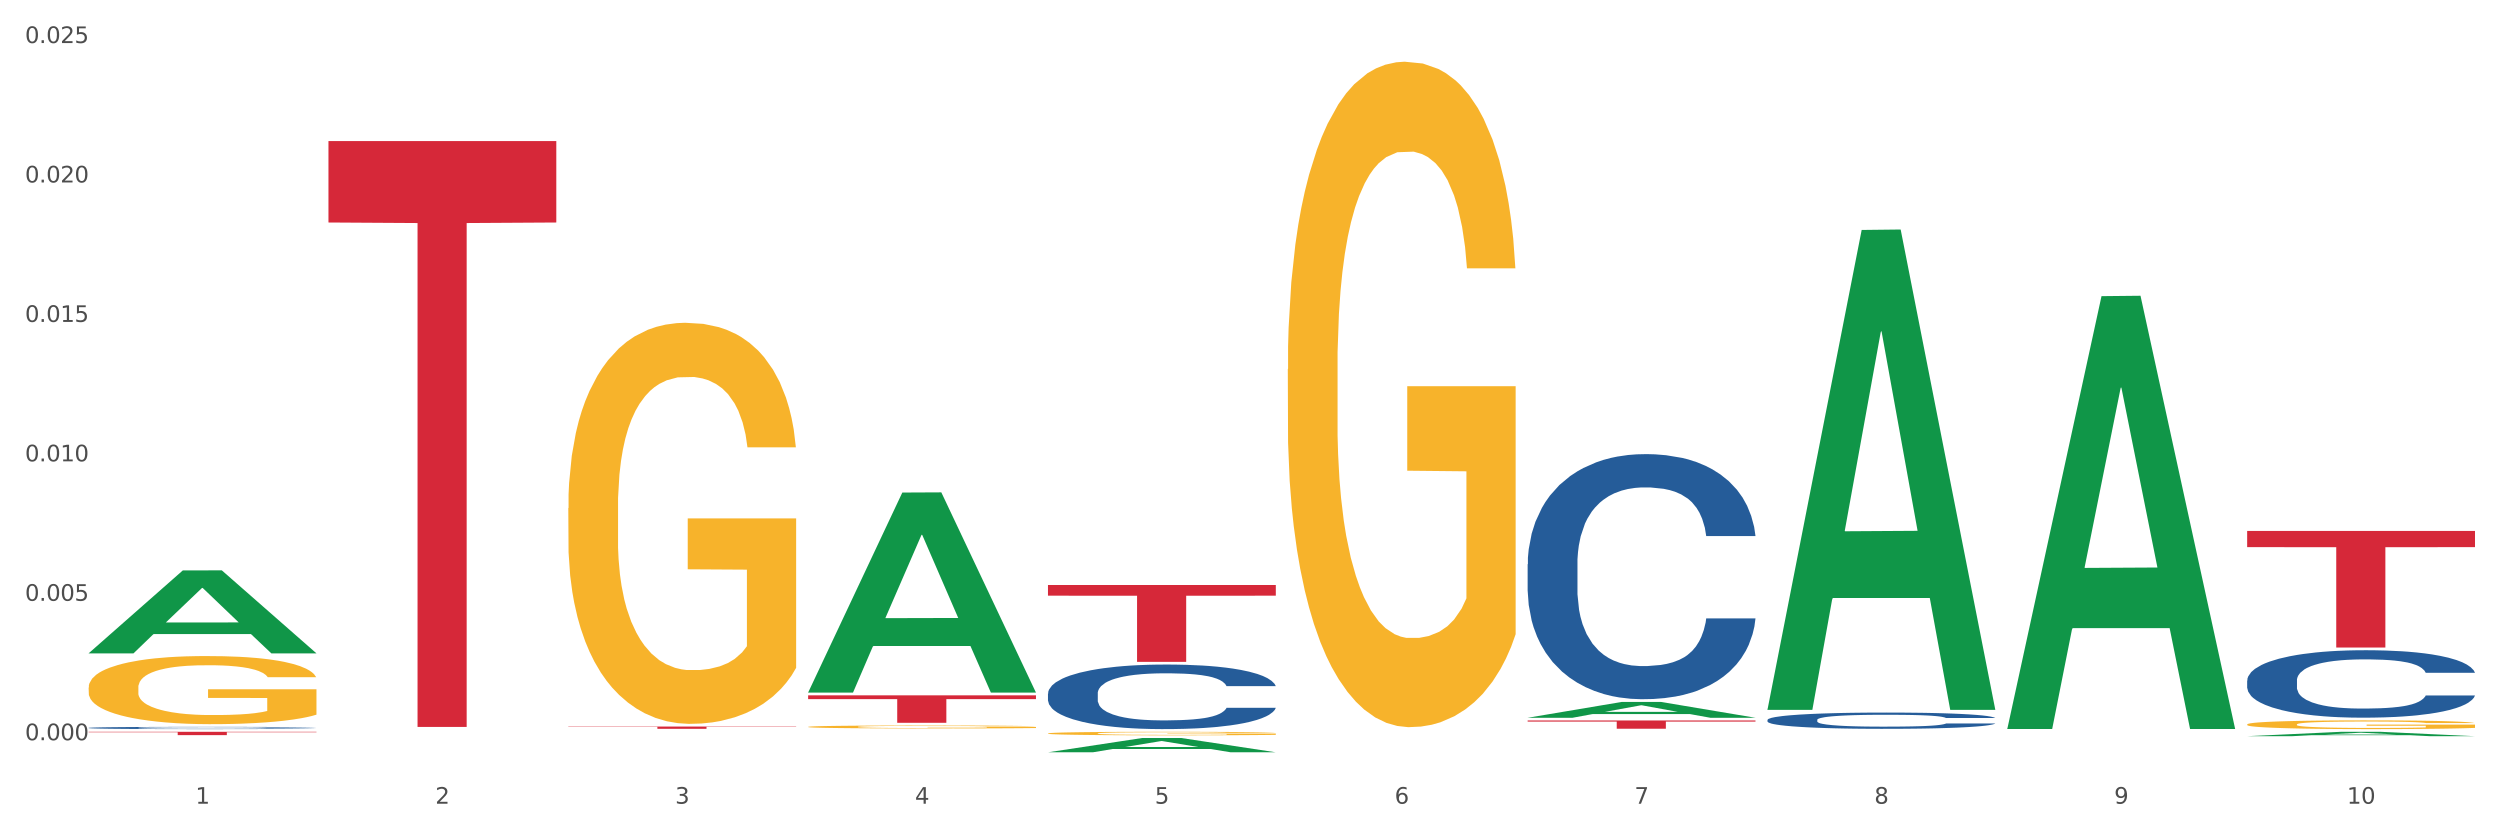
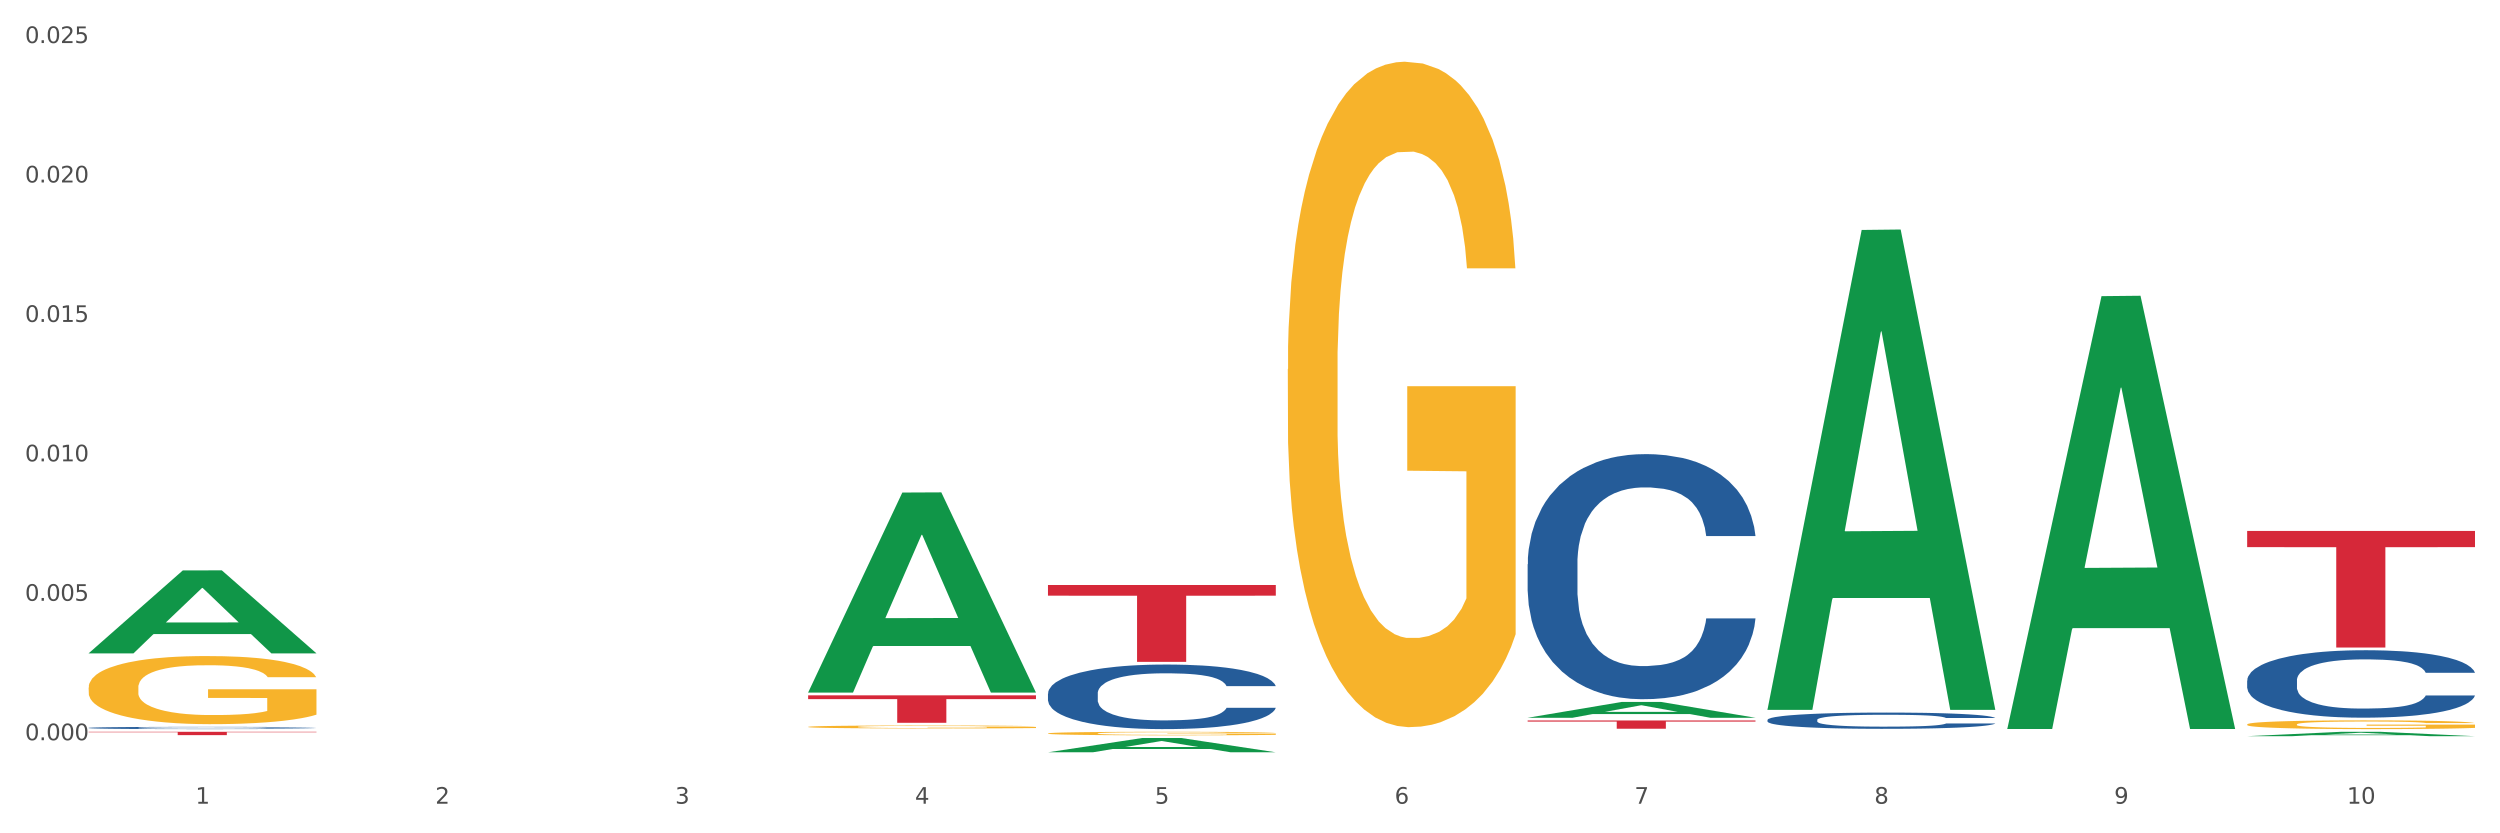
<svg xmlns="http://www.w3.org/2000/svg" xmlns:xlink="http://www.w3.org/1999/xlink" width="1080pt" height="360pt" viewBox="0 0 1080 360" version="1.1">
  <rect x="0" y="0" width="1080" height="360" fill="#333333" stroke="none" />
  <defs>
    <style type="text/css">*{stroke-linejoin: round; stroke-linecap: butt}</style>
  </defs>
  <g id="figure_1">
    <g id="patch_1">
      <path d="M 0 360  L 1080 360  L 1080 0  L 0 0  z " style="fill: #ffffff; stroke: #ffffff; stroke-linejoin: miter" />
    </g>
    <g id="axes_1">
      <g id="matplotlib.axis_1">
        <g id="xtick_1">
          <g id="text_1">
            <g style="fill: #4d4d4d" transform="translate(84.444 347.204) scale(0.096 -0.096)">
              <defs>
                <path id="DejaVuSans-31" d="M 794 531  L 1825 531  L 1825 4091  L 703 3866  L 703 4441  L 1819 4666  L 2450 4666  L 2450 531  L 3481 531  L 3481 0  L 794 0  L 794 531  z " transform="scale(0.016)" />
              </defs>
              <use xlink:href="#DejaVuSans-31" />
            </g>
          </g>
        </g>
        <g id="xtick_2">
          <g id="text_2">
            <g style="fill: #4d4d4d" transform="translate(188.053 347.204) scale(0.096 -0.096)">
              <defs>
                <path id="DejaVuSans-32" d="M 1228 531  L 3431 531  L 3431 0  L 469 0  L 469 531  Q 828 903 1448 1529  Q 2069 2156 2228 2338  Q 2531 2678 2651 2914  Q 2772 3150 2772 3378  Q 2772 3750 2511 3984  Q 2250 4219 1831 4219  Q 1534 4219 1204 4116  Q 875 4013 500 3803  L 500 4441  Q 881 4594 1212 4672  Q 1544 4750 1819 4750  Q 2544 4750 2975 4387  Q 3406 4025 3406 3419  Q 3406 3131 3298 2873  Q 3191 2616 2906 2266  Q 2828 2175 2409 1742  Q 1991 1309 1228 531  z " transform="scale(0.016)" />
              </defs>
              <use xlink:href="#DejaVuSans-32" />
            </g>
          </g>
        </g>
        <g id="xtick_3">
          <g id="text_3">
            <g style="fill: #4d4d4d" transform="translate(291.663 347.204) scale(0.096 -0.096)">
              <defs>
                <path id="DejaVuSans-33" d="M 2597 2516  Q 3050 2419 3304 2112  Q 3559 1806 3559 1356  Q 3559 666 3084 287  Q 2609 -91 1734 -91  Q 1441 -91 1130 -33  Q 819 25 488 141  L 488 750  Q 750 597 1062 519  Q 1375 441 1716 441  Q 2309 441 2620 675  Q 2931 909 2931 1356  Q 2931 1769 2642 2001  Q 2353 2234 1838 2234  L 1294 2234  L 1294 2753  L 1863 2753  Q 2328 2753 2575 2939  Q 2822 3125 2822 3475  Q 2822 3834 2567 4026  Q 2313 4219 1838 4219  Q 1578 4219 1281 4162  Q 984 4106 628 3988  L 628 4550  Q 988 4650 1302 4700  Q 1616 4750 1894 4750  Q 2613 4750 3031 4423  Q 3450 4097 3450 3541  Q 3450 3153 3228 2886  Q 3006 2619 2597 2516  z " transform="scale(0.016)" />
              </defs>
              <use xlink:href="#DejaVuSans-33" />
            </g>
          </g>
        </g>
        <g id="xtick_4">
          <g id="text_4">
            <g style="fill: #4d4d4d" transform="translate(395.273 347.204) scale(0.096 -0.096)">
              <defs>
                <path id="DejaVuSans-34" d="M 2419 4116  L 825 1625  L 2419 1625  L 2419 4116  z M 2253 4666  L 3047 4666  L 3047 1625  L 3713 1625  L 3713 1100  L 3047 1100  L 3047 0  L 2419 0  L 2419 1100  L 313 1100  L 313 1709  L 2253 4666  z " transform="scale(0.016)" />
              </defs>
              <use xlink:href="#DejaVuSans-34" />
            </g>
          </g>
        </g>
        <g id="xtick_5">
          <g id="text_5">
            <g style="fill: #4d4d4d" transform="translate(498.883 347.204) scale(0.096 -0.096)">
              <defs>
                <path id="DejaVuSans-35" d="M 691 4666  L 3169 4666  L 3169 4134  L 1269 4134  L 1269 2991  Q 1406 3038 1543 3061  Q 1681 3084 1819 3084  Q 2600 3084 3056 2656  Q 3513 2228 3513 1497  Q 3513 744 3044 326  Q 2575 -91 1722 -91  Q 1428 -91 1123 -41  Q 819 9 494 109  L 494 744  Q 775 591 1075 516  Q 1375 441 1709 441  Q 2250 441 2565 725  Q 2881 1009 2881 1497  Q 2881 1984 2565 2268  Q 2250 2553 1709 2553  Q 1456 2553 1204 2497  Q 953 2441 691 2322  L 691 4666  z " transform="scale(0.016)" />
              </defs>
              <use xlink:href="#DejaVuSans-35" />
            </g>
          </g>
        </g>
        <g id="xtick_6">
          <g id="text_6">
            <g style="fill: #4d4d4d" transform="translate(602.492 347.204) scale(0.096 -0.096)">
              <defs>
                <path id="DejaVuSans-36" d="M 2113 2584  Q 1688 2584 1439 2293  Q 1191 2003 1191 1497  Q 1191 994 1439 701  Q 1688 409 2113 409  Q 2538 409 2786 701  Q 3034 994 3034 1497  Q 3034 2003 2786 2293  Q 2538 2584 2113 2584  z M 3366 4563  L 3366 3988  Q 3128 4100 2886 4159  Q 2644 4219 2406 4219  Q 1781 4219 1451 3797  Q 1122 3375 1075 2522  Q 1259 2794 1537 2939  Q 1816 3084 2150 3084  Q 2853 3084 3261 2657  Q 3669 2231 3669 1497  Q 3669 778 3244 343  Q 2819 -91 2113 -91  Q 1303 -91 875 529  Q 447 1150 447 2328  Q 447 3434 972 4092  Q 1497 4750 2381 4750  Q 2619 4750 2861 4703  Q 3103 4656 3366 4563  z " transform="scale(0.016)" />
              </defs>
              <use xlink:href="#DejaVuSans-36" />
            </g>
          </g>
        </g>
        <g id="xtick_7">
          <g id="text_7">
            <g style="fill: #4d4d4d" transform="translate(706.102 347.204) scale(0.096 -0.096)">
              <defs>
                <path id="DejaVuSans-37" d="M 525 4666  L 3525 4666  L 3525 4397  L 1831 0  L 1172 0  L 2766 4134  L 525 4134  L 525 4666  z " transform="scale(0.016)" />
              </defs>
              <use xlink:href="#DejaVuSans-37" />
            </g>
          </g>
        </g>
        <g id="xtick_8">
          <g id="text_8">
            <g style="fill: #4d4d4d" transform="translate(809.712 347.204) scale(0.096 -0.096)">
              <defs>
                <path id="DejaVuSans-38" d="M 2034 2216  Q 1584 2216 1326 1975  Q 1069 1734 1069 1313  Q 1069 891 1326 650  Q 1584 409 2034 409  Q 2484 409 2743 651  Q 3003 894 3003 1313  Q 3003 1734 2745 1975  Q 2488 2216 2034 2216  z M 1403 2484  Q 997 2584 770 2862  Q 544 3141 544 3541  Q 544 4100 942 4425  Q 1341 4750 2034 4750  Q 2731 4750 3128 4425  Q 3525 4100 3525 3541  Q 3525 3141 3298 2862  Q 3072 2584 2669 2484  Q 3125 2378 3379 2068  Q 3634 1759 3634 1313  Q 3634 634 3220 271  Q 2806 -91 2034 -91  Q 1263 -91 848 271  Q 434 634 434 1313  Q 434 1759 690 2068  Q 947 2378 1403 2484  z M 1172 3481  Q 1172 3119 1398 2916  Q 1625 2713 2034 2713  Q 2441 2713 2670 2916  Q 2900 3119 2900 3481  Q 2900 3844 2670 4047  Q 2441 4250 2034 4250  Q 1625 4250 1398 4047  Q 1172 3844 1172 3481  z " transform="scale(0.016)" />
              </defs>
              <use xlink:href="#DejaVuSans-38" />
            </g>
          </g>
        </g>
        <g id="xtick_9">
          <g id="text_9">
            <g style="fill: #4d4d4d" transform="translate(913.322 347.204) scale(0.096 -0.096)">
              <defs>
                <path id="DejaVuSans-39" d="M 703 97  L 703 672  Q 941 559 1184 500  Q 1428 441 1663 441  Q 2288 441 2617 861  Q 2947 1281 2994 2138  Q 2813 1869 2534 1725  Q 2256 1581 1919 1581  Q 1219 1581 811 2004  Q 403 2428 403 3163  Q 403 3881 828 4315  Q 1253 4750 1959 4750  Q 2769 4750 3195 4129  Q 3622 3509 3622 2328  Q 3622 1225 3098 567  Q 2575 -91 1691 -91  Q 1453 -91 1209 -44  Q 966 3 703 97  z M 1959 2075  Q 2384 2075 2632 2365  Q 2881 2656 2881 3163  Q 2881 3666 2632 3958  Q 2384 4250 1959 4250  Q 1534 4250 1286 3958  Q 1038 3666 1038 3163  Q 1038 2656 1286 2365  Q 1534 2075 1959 2075  z " transform="scale(0.016)" />
              </defs>
              <use xlink:href="#DejaVuSans-39" />
            </g>
          </g>
        </g>
        <g id="xtick_10">
          <g id="text_10">
            <g style="fill: #4d4d4d" transform="translate(1013.877 347.204) scale(0.096 -0.096)">
              <defs>
                <path id="DejaVuSans-30" d="M 2034 4250  Q 1547 4250 1301 3770  Q 1056 3291 1056 2328  Q 1056 1369 1301 889  Q 1547 409 2034 409  Q 2525 409 2770 889  Q 3016 1369 3016 2328  Q 3016 3291 2770 3770  Q 2525 4250 2034 4250  z M 2034 4750  Q 2819 4750 3233 4129  Q 3647 3509 3647 2328  Q 3647 1150 3233 529  Q 2819 -91 2034 -91  Q 1250 -91 836 529  Q 422 1150 422 2328  Q 422 3509 836 4129  Q 1250 4750 2034 4750  z " transform="scale(0.016)" />
              </defs>
              <use xlink:href="#DejaVuSans-31" />
              <use xlink:href="#DejaVuSans-30" transform="translate(63.623 0)" />
            </g>
          </g>
        </g>
        <g id="xtick_11" />
        <g id="xtick_12" />
        <g id="xtick_13" />
        <g id="xtick_14" />
        <g id="xtick_15" />
        <g id="xtick_16" />
        <g id="xtick_17" />
        <g id="xtick_18" />
        <g id="xtick_19" />
      </g>
      <g id="matplotlib.axis_2">
        <g id="ytick_1">
          <g id="text_11">
            <g style="fill: #4d4d4d" transform="translate(10.8 319.781) scale(0.096 -0.096)">
              <defs>
                <path id="DejaVuSans-2e" d="M 684 794  L 1344 794  L 1344 0  L 684 0  L 684 794  z " transform="scale(0.016)" />
              </defs>
              <use xlink:href="#DejaVuSans-30" />
              <use xlink:href="#DejaVuSans-2e" transform="translate(63.623 0)" />
              <use xlink:href="#DejaVuSans-30" transform="translate(95.41 0)" />
              <use xlink:href="#DejaVuSans-30" transform="translate(159.033 0)" />
              <use xlink:href="#DejaVuSans-30" transform="translate(222.656 0)" />
            </g>
          </g>
        </g>
        <g id="ytick_2">
          <g id="text_12">
            <g style="fill: #4d4d4d" transform="translate(10.8 259.543) scale(0.096 -0.096)">
              <use xlink:href="#DejaVuSans-30" />
              <use xlink:href="#DejaVuSans-2e" transform="translate(63.623 0)" />
              <use xlink:href="#DejaVuSans-30" transform="translate(95.41 0)" />
              <use xlink:href="#DejaVuSans-30" transform="translate(159.033 0)" />
              <use xlink:href="#DejaVuSans-35" transform="translate(222.656 0)" />
            </g>
          </g>
        </g>
        <g id="ytick_3">
          <g id="text_13">
            <g style="fill: #4d4d4d" transform="translate(10.8 199.306) scale(0.096 -0.096)">
              <use xlink:href="#DejaVuSans-30" />
              <use xlink:href="#DejaVuSans-2e" transform="translate(63.623 0)" />
              <use xlink:href="#DejaVuSans-30" transform="translate(95.41 0)" />
              <use xlink:href="#DejaVuSans-31" transform="translate(159.033 0)" />
              <use xlink:href="#DejaVuSans-30" transform="translate(222.656 0)" />
            </g>
          </g>
        </g>
        <g id="ytick_4">
          <g id="text_14">
            <g style="fill: #4d4d4d" transform="translate(10.8 139.068) scale(0.096 -0.096)">
              <use xlink:href="#DejaVuSans-30" />
              <use xlink:href="#DejaVuSans-2e" transform="translate(63.623 0)" />
              <use xlink:href="#DejaVuSans-30" transform="translate(95.41 0)" />
              <use xlink:href="#DejaVuSans-31" transform="translate(159.033 0)" />
              <use xlink:href="#DejaVuSans-35" transform="translate(222.656 0)" />
            </g>
          </g>
        </g>
        <g id="ytick_5">
          <g id="text_15">
            <g style="fill: #4d4d4d" transform="translate(10.8 78.831) scale(0.096 -0.096)">
              <use xlink:href="#DejaVuSans-30" />
              <use xlink:href="#DejaVuSans-2e" transform="translate(63.623 0)" />
              <use xlink:href="#DejaVuSans-30" transform="translate(95.41 0)" />
              <use xlink:href="#DejaVuSans-32" transform="translate(159.033 0)" />
              <use xlink:href="#DejaVuSans-30" transform="translate(222.656 0)" />
            </g>
          </g>
        </g>
        <g id="ytick_6">
          <g id="text_16">
            <g style="fill: #4d4d4d" transform="translate(10.8 18.593) scale(0.096 -0.096)">
              <use xlink:href="#DejaVuSans-30" />
              <use xlink:href="#DejaVuSans-2e" transform="translate(63.623 0)" />
              <use xlink:href="#DejaVuSans-30" transform="translate(95.41 0)" />
              <use xlink:href="#DejaVuSans-32" transform="translate(159.033 0)" />
              <use xlink:href="#DejaVuSans-35" transform="translate(222.656 0)" />
            </g>
          </g>
        </g>
        <g id="ytick_7" />
        <g id="ytick_8" />
        <g id="ytick_9" />
        <g id="ytick_10" />
        <g id="ytick_11" />
      </g>
      <g id="PolyCollection_1">
        <path d="M 38.283 282.19  L 38.384 282.157  L 78.974 246.421  L 95.818 246.387  L 136.712 282.258  L 117.229 282.258  L 108.401 273.905  L 66.493 273.905  L 66.188 274.039  L 57.664 282.258  L 38.283 282.258  L 38.283 282.19  L 71.769 268.92  L 103.125 268.886  L 87.599 254.033  L 87.396 253.965  L 87.193 254.066  L 71.668 268.886  L 71.769 268.92  L 38.283 282.19  z " clip-path="url(#pec5848a39c)" style="fill: #109648" />
        <path d="M 452.722 252.72  L 551.151 252.72  L 551.151 257.335  L 512.433 257.366  L 512.433 285.924  L 491.207 285.924  L 491.207 257.366  L 452.722 257.335  L 452.722 252.752  L 452.722 252.72  z " clip-path="url(#pec5848a39c)" style="fill: #d62839" />
        <path d="M 349.112 300.37  L 447.542 300.37  L 447.542 302.021  L 408.823 302.032  L 408.823 312.253  L 387.598 312.253  L 387.598 302.032  L 349.112 302.021  L 349.112 300.381  L 349.112 300.37  z " clip-path="url(#pec5848a39c)" style="fill: #d62839" />
-         <path d="M 245.502 313.87  L 343.932 313.87  L 343.932 314.006  L 305.213 314.007  L 305.213 314.848  L 283.988 314.848  L 283.988 314.007  L 245.502 314.006  L 245.502 313.871  L 245.502 313.87  z " clip-path="url(#pec5848a39c)" style="fill: #d62839" />
        <path d="M 452.722 299.615  L 452.838 299.59  L 452.838 298.876  L 453.187 297.908  L 454.467 296.125  L 456.096 294.775  L 458.888 293.196  L 460.401 292.533  L 462.379 291.795  L 466.451 290.597  L 471.105 289.578  L 474.362 289.018  L 476.806 288.661  L 482.274 288.024  L 485.415 287.744  L 488.673 287.515  L 491.465 287.362  L 496.119 287.184  L 499.842 287.107  L 504.147 287.082  L 507.754 287.107  L 512.524 287.209  L 519.505 287.515  L 522.181 287.693  L 525.788 287.999  L 529.511 288.407  L 532.536 288.814  L 536.026 289.4  L 539.633 290.164  L 543.123 291.132  L 545.567 292.024  L 547.545 292.966  L 549.29 294.113  L 550.57 295.361  L 551.151 296.405  L 529.86 296.405  L 529.278 295.463  L 528.115 294.444  L 526.951 293.756  L 525.671 293.196  L 523.693 292.559  L 521.948 292.151  L 519.04 291.667  L 516.364 291.362  L 514.153 291.183  L 511.477 291.03  L 505.776 290.878  L 501.704 290.878  L 499.144 290.928  L 496.003 291.056  L 493.327 291.234  L 490.186 291.54  L 487.742 291.871  L 485.299 292.304  L 483.903 292.61  L 481.809 293.17  L 480.412 293.629  L 478.551 294.418  L 477.504 294.979  L 475.642 296.431  L 474.828 297.501  L 474.479 298.239  L 474.246 299.055  L 474.246 303.029  L 474.944 304.812  L 475.526 305.576  L 476.457 306.442  L 478.202 307.563  L 480.762 308.658  L 483.438 309.448  L 485.648 309.932  L 487.742 310.289  L 489.837 310.569  L 492.396 310.823  L 494.49 310.976  L 497.632 311.129  L 501.355 311.206  L 504.264 311.206  L 510.197 311.078  L 512.873 310.951  L 515.433 310.773  L 518.225 310.492  L 520.436 310.187  L 521.716 309.957  L 523.81 309.473  L 525.439 308.964  L 526.835 308.378  L 527.766 307.869  L 528.813 307.104  L 529.627 306.238  L 529.86 305.78  L 551.151 305.78  L 550.686 306.697  L 549.871 307.588  L 548.243 308.786  L 546.963 309.473  L 544.985 310.314  L 542.891 311.027  L 539.982 311.817  L 537.306 312.403  L 534.514 312.912  L 531.489 313.371  L 526.02 314.008  L 524.042 314.186  L 519.854 314.492  L 516.596 314.67  L 511.826 314.848  L 506.94 314.95  L 501.82 314.976  L 497.283 314.925  L 492.28 314.772  L 489.138 314.619  L 485.648 314.39  L 481.576 314.033  L 477.737 313.6  L 474.13 313.091  L 470.756 312.505  L 467.614 311.842  L 463.542 310.747  L 460.517 309.677  L 458.307 308.684  L 456.794 307.843  L 455.282 306.773  L 454.467 306.034  L 453.187 304.251  L 452.722 302.595  L 452.722 299.615  z " clip-path="url(#pec5848a39c)" style="fill: #255c99" />
        <path d="M 38.283 316.134  L 136.712 316.134  L 136.712 316.334  L 97.994 316.335  L 97.994 317.576  L 76.768 317.576  L 76.768 316.335  L 38.283 316.334  L 38.283 316.135  L 38.283 316.134  z " clip-path="url(#pec5848a39c)" style="fill: #d62839" />
        <path d="M 970.771 312.943  L 970.887 312.94  L 970.887 312.815  L 971.119 312.708  L 972.281 312.45  L 974.025 312.236  L 975.303 312.122  L 976.581 312.029  L 978.092 311.936  L 979.951 311.839  L 983.321 311.697  L 985.413 311.625  L 987.97 311.549  L 992.618 311.439  L 995.988 311.376  L 999.474 311.325  L 1005.169 311.263  L 1008.887 311.235  L 1012.838 311.214  L 1017.603 311.2  L 1021.206 311.197  L 1029.108 311.207  L 1035.848 311.238  L 1039.102 311.263  L 1043.285 311.304  L 1045.493 311.332  L 1049.096 311.387  L 1052.814 311.459  L 1055.371 311.521  L 1059.206 311.639  L 1062.111 311.756  L 1064.784 311.901  L 1066.179 312.001  L 1067.224 312.094  L 1068.154 312.201  L 1069.084 312.37  L 1048.166 312.37  L 1047.353 312.25  L 1046.074 312.136  L 1044.215 312.025  L 1042.588 311.956  L 1039.799 311.87  L 1037.242 311.815  L 1034.57 311.773  L 1031.316 311.739  L 1028.759 311.722  L 1025.157 311.708  L 1018.068 311.711  L 1013.303 311.739  L 1010.049 311.773  L 1007.958 311.804  L 1006.098 311.839  L 1004.007 311.887  L 1001.566 311.96  L 999.823 312.025  L 998.08 312.108  L 996.685 312.191  L 995.407 312.287  L 994.361 312.391  L 993.548 312.498  L 992.851 312.629  L 992.269 312.847  L 992.269 313.319  L 992.502 313.426  L 993.083 313.568  L 993.78 313.675  L 994.942 313.802  L 995.988 313.889  L 997.964 314.013  L 1000.172 314.116  L 1001.915 314.182  L 1003.658 314.237  L 1006.679 314.313  L 1010.049 314.375  L 1012.955 314.413  L 1016.906 314.448  L 1019.579 314.462  L 1021.903 314.468  L 1027.597 314.468  L 1031.664 314.458  L 1036.197 314.434  L 1039.683 314.403  L 1042.588 314.365  L 1045.842 314.303  L 1047.934 314.244  L 1047.934 313.523  L 1022.368 313.519  L 1022.368 313.04  L 1069.2 313.04  L 1069.2 314.448  L 1067.224 314.52  L 1065.016 314.586  L 1062.692 314.644  L 1059.206 314.717  L 1055.022 314.786  L 1051.304 314.834  L 1047.353 314.876  L 1042.704 314.914  L 1036.661 314.948  L 1032.943 314.962  L 1028.294 314.972  L 1022.832 314.976  L 1018.068 314.969  L 1013.42 314.952  L 1008.539 314.921  L 1003.774 314.876  L 1000.172 314.831  L 996.569 314.776  L 992.734 314.703  L 989.713 314.634  L 987.389 314.572  L 984.832 314.493  L 982.043 314.389  L 979.951 314.296  L 978.092 314.199  L 976.116 314.075  L 974.722 313.968  L 973.327 313.833  L 972.514 313.733  L 971.584 313.578  L 970.887 313.361  L 970.771 312.943  z " clip-path="url(#pec5848a39c)" style="fill: #f7b32b" />
        <path d="M 659.941 311.236  L 758.371 311.236  L 758.371 311.733  L 719.652 311.737  L 719.652 314.812  L 698.427 314.812  L 698.427 311.737  L 659.941 311.733  L 659.941 311.24  L 659.941 311.236  z " clip-path="url(#pec5848a39c)" style="fill: #d62839" />
        <path d="M 556.332 159.5  L 556.448 159.237  L 556.448 149.786  L 556.68 141.647  L 557.842 121.956  L 559.586 105.678  L 560.864 97.014  L 562.142 89.925  L 563.653 82.836  L 565.512 75.485  L 568.882 64.72  L 570.974 59.207  L 573.531 53.431  L 578.179 45.029  L 581.549 40.303  L 585.035 36.365  L 590.73 31.639  L 594.448 29.539  L 598.4 27.964  L 603.164 26.913  L 606.767 26.651  L 614.669 27.439  L 621.409 29.801  L 624.663 31.639  L 628.846 34.79  L 631.054 36.89  L 634.657 41.091  L 638.375 46.604  L 640.932 51.33  L 644.767 60.257  L 647.672 69.184  L 650.345 80.211  L 651.74 87.824  L 652.785 94.913  L 653.715 103.052  L 654.645 115.917  L 633.727 115.917  L 632.914 106.728  L 631.635 98.064  L 629.776 89.662  L 628.149 84.411  L 625.36 77.848  L 622.803 73.647  L 620.131 70.496  L 616.877 67.871  L 614.32 66.558  L 610.718 65.508  L 603.629 65.77  L 598.864 67.871  L 595.61 70.496  L 593.519 72.859  L 591.659 75.485  L 589.568 79.16  L 587.127 84.674  L 585.384 89.662  L 583.641 95.963  L 582.246 102.264  L 580.968 109.616  L 579.922 117.492  L 579.109 125.631  L 578.412 135.608  L 577.83 152.148  L 577.83 188.117  L 578.063 196.256  L 578.644 207.021  L 579.341 215.16  L 580.503 224.874  L 581.549 231.438  L 583.525 240.889  L 585.733 248.766  L 587.476 253.754  L 589.219 257.955  L 592.24 263.731  L 595.61 268.457  L 598.516 271.345  L 602.467 273.97  L 605.14 275.021  L 607.464 275.546  L 613.158 275.546  L 617.225 274.758  L 621.758 272.92  L 625.244 270.557  L 628.149 267.669  L 631.403 262.943  L 633.495 258.48  L 633.495 203.608  L 607.929 203.345  L 607.929 166.851  L 654.761 166.851  L 654.761 273.97  L 652.785 279.484  L 650.577 284.472  L 648.253 288.936  L 644.767 294.449  L 640.583 299.7  L 636.865 303.376  L 632.914 306.526  L 628.265 309.414  L 622.222 312.04  L 618.504 313.09  L 613.855 313.878  L 608.394 314.14  L 603.629 313.615  L 598.981 312.302  L 594.1 309.939  L 589.335 306.526  L 585.733 303.113  L 582.13 298.912  L 578.295 293.399  L 575.274 288.148  L 572.95 283.422  L 570.393 277.383  L 567.604 269.507  L 565.512 262.418  L 563.653 255.067  L 561.677 245.615  L 560.283 237.476  L 558.888 227.237  L 558.075 219.623  L 557.145 207.808  L 556.448 191.268  L 556.332 159.5  z " clip-path="url(#pec5848a39c)" style="fill: #f7b32b" />
        <path d="M 349.112 314.001  L 349.228 314  L 349.228 313.958  L 349.461 313.922  L 350.623 313.834  L 352.366 313.762  L 353.644 313.723  L 354.923 313.692  L 356.433 313.66  L 358.293 313.628  L 361.663 313.58  L 363.755 313.555  L 366.311 313.53  L 370.96 313.492  L 374.33 313.471  L 377.816 313.454  L 383.51 313.433  L 387.229 313.423  L 391.18 313.416  L 395.945 313.412  L 399.547 313.411  L 407.449 313.414  L 414.189 313.425  L 417.443 313.433  L 421.627 313.447  L 423.835 313.456  L 427.437 313.475  L 431.156 313.499  L 433.713 313.52  L 437.548 313.56  L 440.453 313.6  L 443.126 313.649  L 444.52 313.683  L 445.566 313.714  L 446.496 313.75  L 447.425 313.807  L 426.508 313.807  L 425.694 313.767  L 424.416 313.728  L 422.557 313.691  L 420.93 313.667  L 418.141 313.638  L 415.584 313.62  L 412.911 313.605  L 409.657 313.594  L 407.101 313.588  L 403.498 313.583  L 396.409 313.584  L 391.645 313.594  L 388.391 313.605  L 386.299 313.616  L 384.44 313.628  L 382.348 313.644  L 379.908 313.669  L 378.165 313.691  L 376.421 313.719  L 375.027 313.747  L 373.749 313.779  L 372.703 313.814  L 371.889 313.851  L 371.192 313.895  L 370.611 313.969  L 370.611 314.128  L 370.843 314.165  L 371.424 314.213  L 372.122 314.249  L 373.284 314.292  L 374.33 314.321  L 376.305 314.363  L 378.513 314.398  L 380.256 314.42  L 381.999 314.439  L 385.021 314.465  L 388.391 314.486  L 391.296 314.499  L 395.247 314.51  L 397.92 314.515  L 400.244 314.517  L 405.939 314.517  L 410.006 314.514  L 414.538 314.506  L 418.024 314.495  L 420.93 314.482  L 424.183 314.461  L 426.275 314.441  L 426.275 314.197  L 400.709 314.196  L 400.709 314.034  L 447.542 314.034  L 447.542 314.51  L 445.566 314.535  L 443.358 314.557  L 441.034 314.577  L 437.548 314.601  L 433.364 314.625  L 429.645 314.641  L 425.694 314.655  L 421.046 314.668  L 415.003 314.679  L 411.284 314.684  L 406.636 314.688  L 401.174 314.689  L 396.409 314.686  L 391.761 314.681  L 386.88 314.67  L 382.116 314.655  L 378.513 314.64  L 374.911 314.621  L 371.076 314.597  L 368.054 314.573  L 365.73 314.552  L 363.174 314.525  L 360.385 314.49  L 358.293 314.459  L 356.433 314.426  L 354.458 314.384  L 353.063 314.348  L 351.669 314.302  L 350.855 314.269  L 349.926 314.216  L 349.228 314.142  L 349.112 314.001  z " clip-path="url(#pec5848a39c)" style="fill: #f7b32b" />
-         <path d="M 245.502 219.507  L 245.619 219.348  L 245.619 213.652  L 245.851 208.746  L 247.013 196.878  L 248.756 187.067  L 250.035 181.845  L 251.313 177.572  L 252.824 173.299  L 254.683 168.869  L 258.053 162.381  L 260.145 159.057  L 262.701 155.576  L 267.35 150.512  L 270.72 147.664  L 274.206 145.29  L 279.9 142.442  L 283.619 141.176  L 287.57 140.226  L 292.335 139.593  L 295.937 139.435  L 303.84 139.91  L 310.58 141.334  L 313.834 142.442  L 318.017 144.341  L 320.225 145.607  L 323.828 148.139  L 327.546 151.462  L 330.103 154.31  L 333.938 159.69  L 336.843 165.071  L 339.516 171.717  L 340.91 176.306  L 341.956 180.579  L 342.886 185.484  L 343.816 193.238  L 322.898 193.238  L 322.084 187.7  L 320.806 182.478  L 318.947 177.414  L 317.32 174.249  L 314.531 170.293  L 311.974 167.761  L 309.301 165.862  L 306.048 164.279  L 303.491 163.488  L 299.888 162.855  L 292.8 163.014  L 288.035 164.279  L 284.781 165.862  L 282.689 167.286  L 280.83 168.869  L 278.738 171.084  L 276.298 174.407  L 274.555 177.414  L 272.812 181.212  L 271.417 185.009  L 270.139 189.44  L 269.093 194.188  L 268.28 199.093  L 267.582 205.106  L 267.001 215.076  L 267.001 236.755  L 267.234 241.661  L 267.815 248.149  L 268.512 253.054  L 269.674 258.909  L 270.72 262.865  L 272.695 268.562  L 274.903 273.309  L 276.647 276.316  L 278.39 278.848  L 281.411 282.329  L 284.781 285.178  L 287.686 286.918  L 291.638 288.501  L 294.31 289.134  L 296.635 289.45  L 302.329 289.45  L 306.396 288.975  L 310.928 287.868  L 314.415 286.444  L 317.32 284.703  L 320.574 281.855  L 322.665 279.164  L 322.665 246.091  L 297.099 245.933  L 297.099 223.937  L 343.932 223.937  L 343.932 288.501  L 341.956 291.824  L 339.748 294.83  L 337.424 297.521  L 333.938 300.844  L 329.754 304.009  L 326.036 306.224  L 322.084 308.123  L 317.436 309.864  L 311.393 311.446  L 307.674 312.079  L 303.026 312.554  L 297.564 312.712  L 292.8 312.396  L 288.151 311.604  L 283.271 310.18  L 278.506 308.123  L 274.903 306.066  L 271.301 303.534  L 267.466 300.211  L 264.445 297.046  L 262.12 294.198  L 259.564 290.558  L 256.775 285.811  L 254.683 281.538  L 252.824 277.107  L 250.848 271.41  L 249.454 266.505  L 248.059 260.333  L 247.246 255.744  L 246.316 248.623  L 245.619 238.654  L 245.502 219.507  z " clip-path="url(#pec5848a39c)" style="fill: #f7b32b" />
        <path d="M 38.283 297.015  L 38.399 296.988  L 38.399 296.02  L 38.632 295.187  L 39.794 293.171  L 41.537 291.505  L 42.815 290.618  L 44.093 289.893  L 45.604 289.167  L 47.464 288.414  L 50.834 287.313  L 52.925 286.748  L 55.482 286.157  L 60.13 285.297  L 63.5 284.813  L 66.987 284.41  L 72.681 283.926  L 76.4 283.711  L 80.351 283.55  L 85.115 283.443  L 88.718 283.416  L 96.62 283.496  L 103.36 283.738  L 106.614 283.926  L 110.798 284.249  L 113.006 284.464  L 116.608 284.894  L 120.327 285.458  L 122.883 285.942  L 126.718 286.856  L 129.623 287.769  L 132.296 288.898  L 133.691 289.678  L 134.737 290.403  L 135.666 291.236  L 136.596 292.553  L 115.678 292.553  L 114.865 291.613  L 113.587 290.726  L 111.727 289.866  L 110.1 289.328  L 107.311 288.656  L 104.755 288.226  L 102.082 287.904  L 98.828 287.635  L 96.271 287.501  L 92.669 287.393  L 85.58 287.42  L 80.816 287.635  L 77.562 287.904  L 75.47 288.146  L 73.611 288.414  L 71.519 288.791  L 69.078 289.355  L 67.335 289.866  L 65.592 290.511  L 64.198 291.156  L 62.919 291.908  L 61.873 292.714  L 61.06 293.548  L 60.363 294.569  L 59.782 296.262  L 59.782 299.944  L 60.014 300.777  L 60.595 301.879  L 61.292 302.712  L 62.455 303.706  L 63.5 304.378  L 65.476 305.346  L 67.684 306.152  L 69.427 306.663  L 71.17 307.093  L 74.192 307.684  L 77.562 308.168  L 80.467 308.463  L 84.418 308.732  L 87.091 308.84  L 89.415 308.893  L 95.109 308.893  L 99.177 308.813  L 103.709 308.625  L 107.195 308.383  L 110.1 308.087  L 113.354 307.603  L 115.446 307.147  L 115.446 301.53  L 89.88 301.503  L 89.88 297.767  L 136.712 297.767  L 136.712 308.732  L 134.737 309.297  L 132.529 309.807  L 130.205 310.264  L 126.718 310.828  L 122.535 311.366  L 118.816 311.742  L 114.865 312.065  L 110.217 312.36  L 104.174 312.629  L 100.455 312.737  L 95.807 312.817  L 90.345 312.844  L 85.58 312.79  L 80.932 312.656  L 76.051 312.414  L 71.286 312.065  L 67.684 311.715  L 64.081 311.285  L 60.247 310.721  L 57.225 310.183  L 54.901 309.7  L 52.344 309.082  L 49.555 308.275  L 47.464 307.55  L 45.604 306.797  L 43.629 305.83  L 42.234 304.997  L 40.84 303.948  L 40.026 303.169  L 39.096 301.96  L 38.399 300.266  L 38.283 297.015  z " clip-path="url(#pec5848a39c)" style="fill: #f7b32b" />
        <path d="M 970.771 293.99  L 970.887 293.963  L 970.887 293.218  L 971.236 292.206  L 972.516 290.343  L 974.145 288.933  L 976.937 287.283  L 978.45 286.591  L 980.428 285.819  L 984.5 284.568  L 989.154 283.503  L 992.411 282.918  L 994.854 282.545  L 1000.323 281.879  L 1003.464 281.587  L 1006.722 281.347  L 1009.514 281.187  L 1014.168 281.001  L 1017.891 280.921  L 1022.196 280.895  L 1025.803 280.921  L 1030.573 281.028  L 1037.554 281.347  L 1040.23 281.533  L 1043.836 281.853  L 1047.56 282.279  L 1050.585 282.705  L 1054.075 283.317  L 1057.682 284.115  L 1061.172 285.127  L 1063.615 286.058  L 1065.593 287.043  L 1067.338 288.241  L 1068.618 289.545  L 1069.2 290.636  L 1047.909 290.636  L 1047.327 289.651  L 1046.163 288.587  L 1045 287.868  L 1043.72 287.283  L 1041.742 286.617  L 1039.997 286.191  L 1037.088 285.686  L 1034.412 285.366  L 1032.202 285.18  L 1029.526 285.02  L 1023.825 284.86  L 1019.753 284.86  L 1017.193 284.914  L 1014.052 285.047  L 1011.376 285.233  L 1008.234 285.552  L 1005.791 285.898  L 1003.348 286.351  L 1001.952 286.67  L 999.857 287.256  L 998.461 287.735  L 996.6 288.56  L 995.553 289.146  L 993.691 290.663  L 992.877 291.781  L 992.528 292.552  L 992.295 293.404  L 992.295 297.556  L 992.993 299.419  L 993.575 300.218  L 994.505 301.123  L 996.251 302.294  L 998.81 303.438  L 1001.486 304.263  L 1003.697 304.769  L 1005.791 305.142  L 1007.885 305.435  L 1010.445 305.701  L 1012.539 305.86  L 1015.681 306.02  L 1019.404 306.1  L 1022.312 306.1  L 1028.246 305.967  L 1030.922 305.834  L 1033.482 305.647  L 1036.274 305.355  L 1038.484 305.035  L 1039.764 304.796  L 1041.859 304.29  L 1043.487 303.758  L 1044.884 303.146  L 1045.814 302.613  L 1046.861 301.815  L 1047.676 300.91  L 1047.909 300.431  L 1069.2 300.431  L 1068.735 301.389  L 1067.92 302.32  L 1066.291 303.571  L 1065.012 304.29  L 1063.034 305.168  L 1060.939 305.914  L 1058.031 306.739  L 1055.355 307.351  L 1052.562 307.883  L 1049.537 308.362  L 1044.069 309.028  L 1042.091 309.214  L 1037.903 309.533  L 1034.645 309.72  L 1029.875 309.906  L 1024.988 310.012  L 1019.869 310.039  L 1015.332 309.986  L 1010.329 309.826  L 1007.187 309.666  L 1003.697 309.427  L 999.625 309.054  L 995.785 308.602  L 992.179 308.07  L 988.804 307.457  L 985.663 306.765  L 981.591 305.621  L 978.566 304.503  L 976.355 303.465  L 974.843 302.587  L 973.33 301.469  L 972.516 300.697  L 971.236 298.834  L 970.771 297.104  L 970.771 293.99  z " clip-path="url(#pec5848a39c)" style="fill: #255c99" />
        <path d="M 763.551 310.986  L 763.668 310.98  L 763.668 310.8  L 764.017 310.556  L 765.296 310.107  L 766.925 309.767  L 769.718 309.369  L 771.23 309.202  L 773.208 309.016  L 777.28 308.714  L 781.934 308.457  L 785.192 308.316  L 787.635 308.226  L 793.103 308.066  L 796.245 307.995  L 799.502 307.937  L 802.295 307.899  L 806.949 307.854  L 810.672 307.834  L 814.976 307.828  L 818.583 307.834  L 823.353 307.86  L 830.334 307.937  L 833.01 307.982  L 836.617 308.059  L 840.34 308.162  L 843.365 308.265  L 846.855 308.412  L 850.462 308.605  L 853.953 308.849  L 856.396 309.073  L 858.374 309.311  L 860.119 309.6  L 861.399 309.914  L 861.981 310.177  L 840.689 310.177  L 840.107 309.94  L 838.944 309.683  L 837.78 309.51  L 836.501 309.369  L 834.523 309.208  L 832.777 309.105  L 829.869 308.983  L 827.193 308.906  L 824.982 308.861  L 822.306 308.823  L 816.605 308.784  L 812.533 308.784  L 809.974 308.797  L 806.832 308.829  L 804.156 308.874  L 801.015 308.951  L 798.572 309.035  L 796.128 309.144  L 794.732 309.221  L 792.638 309.362  L 791.242 309.478  L 789.38 309.677  L 788.333 309.818  L 786.472 310.184  L 785.657 310.453  L 785.308 310.639  L 785.075 310.845  L 785.075 311.846  L 785.773 312.296  L 786.355 312.488  L 787.286 312.706  L 789.031 312.989  L 791.591 313.265  L 794.267 313.464  L 796.477 313.586  L 798.572 313.676  L 800.666 313.746  L 803.225 313.81  L 805.32 313.849  L 808.461 313.887  L 812.184 313.907  L 815.093 313.907  L 821.026 313.875  L 823.702 313.842  L 826.262 313.798  L 829.054 313.727  L 831.265 313.65  L 832.545 313.592  L 834.639 313.47  L 836.268 313.342  L 837.664 313.194  L 838.595 313.066  L 839.642 312.873  L 840.456 312.655  L 840.689 312.539  L 861.981 312.539  L 861.515 312.771  L 860.701 312.995  L 859.072 313.297  L 857.792 313.47  L 855.814 313.682  L 853.72 313.862  L 850.811 314.061  L 848.135 314.208  L 845.343 314.337  L 842.318 314.452  L 836.85 314.613  L 834.872 314.658  L 830.683 314.735  L 827.426 314.78  L 822.655 314.825  L 817.769 314.85  L 812.65 314.857  L 808.112 314.844  L 803.109 314.805  L 799.968 314.767  L 796.477 314.709  L 792.405 314.619  L 788.566 314.51  L 784.959 314.382  L 781.585 314.234  L 778.444 314.067  L 774.371 313.791  L 771.346 313.522  L 769.136 313.271  L 767.623 313.059  L 766.111 312.79  L 765.296 312.604  L 764.017 312.154  L 763.551 311.737  L 763.551 310.986  z " clip-path="url(#pec5848a39c)" style="fill: #255c99" />
        <path d="M 659.941 243.752  L 660.058 243.655  L 660.058 240.948  L 660.407 237.273  L 661.687 230.503  L 663.316 225.378  L 666.108 219.382  L 667.62 216.868  L 669.598 214.064  L 673.67 209.519  L 678.324 205.65  L 681.582 203.523  L 684.025 202.169  L 689.494 199.751  L 692.635 198.688  L 695.893 197.817  L 698.685 197.237  L 703.339 196.56  L 707.062 196.27  L 711.367 196.173  L 714.973 196.27  L 719.744 196.657  L 726.724 197.817  L 729.4 198.494  L 733.007 199.655  L 736.73 201.202  L 739.755 202.749  L 743.246 204.974  L 746.852 207.875  L 750.343 211.549  L 752.786 214.934  L 754.764 218.512  L 756.509 222.864  L 757.789 227.602  L 758.371 231.567  L 737.079 231.567  L 736.498 227.989  L 735.334 224.121  L 734.171 221.51  L 732.891 219.382  L 730.913 216.965  L 729.168 215.418  L 726.259 213.58  L 723.583 212.42  L 721.373 211.743  L 718.697 211.163  L 712.996 210.582  L 708.923 210.582  L 706.364 210.776  L 703.222 211.259  L 700.546 211.936  L 697.405 213.097  L 694.962 214.354  L 692.519 215.998  L 691.122 217.158  L 689.028 219.286  L 687.632 221.026  L 685.77 224.024  L 684.723 226.152  L 682.862 231.664  L 682.047 235.726  L 681.698 238.53  L 681.466 241.624  L 681.466 256.71  L 682.164 263.48  L 682.745 266.381  L 683.676 269.669  L 685.421 273.924  L 687.981 278.082  L 690.657 281.08  L 692.868 282.917  L 694.962 284.271  L 697.056 285.335  L 699.616 286.302  L 701.71 286.882  L 704.851 287.462  L 708.574 287.752  L 711.483 287.752  L 717.417 287.269  L 720.093 286.785  L 722.652 286.108  L 725.445 285.045  L 727.655 283.884  L 728.935 283.014  L 731.029 281.177  L 732.658 279.242  L 734.054 277.018  L 734.985 275.084  L 736.032 272.183  L 736.847 268.895  L 737.079 267.154  L 758.371 267.154  L 757.905 270.636  L 757.091 274.02  L 755.462 278.566  L 754.182 281.177  L 752.204 284.368  L 750.11 287.076  L 747.201 290.073  L 744.526 292.298  L 741.733 294.232  L 738.708 295.972  L 733.24 298.39  L 731.262 299.067  L 727.074 300.227  L 723.816 300.904  L 719.046 301.581  L 714.159 301.968  L 709.04 302.065  L 704.502 301.871  L 699.499 301.291  L 696.358 300.711  L 692.868 299.841  L 688.795 298.487  L 684.956 296.843  L 681.349 294.909  L 677.975 292.684  L 674.834 290.17  L 670.762 286.012  L 667.737 281.95  L 665.526 278.179  L 664.014 274.987  L 662.501 270.926  L 661.687 268.121  L 660.407 261.352  L 659.941 255.066  L 659.941 243.752  z " clip-path="url(#pec5848a39c)" style="fill: #255c99" />
        <path d="M 452.722 316.838  L 452.838 316.837  L 452.838 316.787  L 453.071 316.744  L 454.233 316.639  L 455.976 316.553  L 457.254 316.507  L 458.532 316.469  L 460.043 316.432  L 461.903 316.393  L 465.273 316.336  L 467.364 316.306  L 469.921 316.276  L 474.569 316.231  L 477.939 316.206  L 481.426 316.185  L 487.12 316.16  L 490.839 316.149  L 494.79 316.141  L 499.554 316.135  L 503.157 316.134  L 511.059 316.138  L 517.799 316.15  L 521.053 316.16  L 525.237 316.177  L 527.445 316.188  L 531.047 316.21  L 534.766 316.239  L 537.322 316.265  L 541.157 316.312  L 544.062 316.359  L 546.735 316.418  L 548.13 316.458  L 549.176 316.496  L 550.105 316.539  L 551.035 316.607  L 530.117 316.607  L 529.304 316.558  L 528.026 316.512  L 526.166 316.468  L 524.539 316.44  L 521.75 316.405  L 519.194 316.383  L 516.521 316.366  L 513.267 316.352  L 510.71 316.345  L 507.108 316.34  L 500.019 316.341  L 495.255 316.352  L 492.001 316.366  L 489.909 316.379  L 488.05 316.393  L 485.958 316.412  L 483.517 316.441  L 481.774 316.468  L 480.031 316.501  L 478.637 316.535  L 477.358 316.574  L 476.312 316.615  L 475.499 316.659  L 474.802 316.711  L 474.221 316.799  L 474.221 316.99  L 474.453 317.033  L 475.034 317.09  L 475.731 317.133  L 476.894 317.185  L 477.939 317.22  L 479.915 317.27  L 482.123 317.312  L 483.866 317.338  L 485.609 317.36  L 488.631 317.391  L 492.001 317.416  L 494.906 317.431  L 498.857 317.445  L 501.53 317.451  L 503.854 317.454  L 509.548 317.454  L 513.616 317.449  L 518.148 317.44  L 521.634 317.427  L 524.539 317.412  L 527.793 317.387  L 529.885 317.363  L 529.885 317.072  L 504.319 317.071  L 504.319 316.877  L 551.151 316.877  L 551.151 317.445  L 549.176 317.474  L 546.968 317.501  L 544.644 317.525  L 541.157 317.554  L 536.974 317.582  L 533.255 317.601  L 529.304 317.618  L 524.656 317.633  L 518.613 317.647  L 514.894 317.653  L 510.246 317.657  L 504.784 317.658  L 500.019 317.656  L 495.371 317.649  L 490.49 317.636  L 485.725 317.618  L 482.123 317.6  L 478.52 317.578  L 474.686 317.548  L 471.664 317.52  L 469.34 317.495  L 466.783 317.463  L 463.994 317.422  L 461.903 317.384  L 460.043 317.345  L 458.068 317.295  L 456.673 317.252  L 455.279 317.197  L 454.465 317.157  L 453.535 317.094  L 452.838 317.007  L 452.722 316.838  z " clip-path="url(#pec5848a39c)" style="fill: #f7b32b" />
        <path d="M 970.771 229.354  L 1069.2 229.354  L 1069.2 236.356  L 1030.481 236.403  L 1030.481 279.737  L 1009.256 279.737  L 1009.256 236.403  L 970.771 236.356  L 970.771 229.401  L 970.771 229.354  z " clip-path="url(#pec5848a39c)" style="fill: #d62839" />
-         <path d="M 141.893 60.949  L 240.322 60.949  L 240.322 96.118  L 201.603 96.356  L 201.603 314.023  L 180.378 314.023  L 180.378 96.356  L 141.893 96.118  L 141.893 61.187  L 141.893 60.949  z " clip-path="url(#pec5848a39c)" style="fill: #d62839" />
        <path d="M 38.283 314.44  L 38.399 314.439  L 38.399 314.414  L 38.748 314.38  L 40.028 314.318  L 41.657 314.271  L 44.449 314.215  L 45.962 314.192  L 47.94 314.167  L 52.012 314.125  L 56.666 314.089  L 59.923 314.07  L 62.367 314.057  L 67.835 314.035  L 70.976 314.025  L 74.234 314.017  L 77.026 314.012  L 81.68 314.006  L 85.403 314.003  L 89.708 314.002  L 93.315 314.003  L 98.085 314.006  L 105.066 314.017  L 107.742 314.023  L 111.349 314.034  L 115.072 314.048  L 118.097 314.062  L 121.587 314.083  L 125.194 314.11  L 128.684 314.143  L 131.128 314.175  L 133.106 314.207  L 134.851 314.247  L 136.131 314.291  L 136.712 314.327  L 115.421 314.327  L 114.839 314.295  L 113.676 314.259  L 112.512 314.235  L 111.232 314.215  L 109.254 314.193  L 107.509 314.179  L 104.601 314.162  L 101.925 314.151  L 99.714 314.145  L 97.038 314.14  L 91.337 314.135  L 87.265 314.135  L 84.705 314.136  L 81.564 314.141  L 78.888 314.147  L 75.747 314.158  L 73.303 314.169  L 70.86 314.184  L 69.464 314.195  L 67.37 314.215  L 65.974 314.231  L 64.112 314.258  L 63.065 314.278  L 61.203 314.328  L 60.389 314.366  L 60.04 314.391  L 59.807 314.42  L 59.807 314.559  L 60.505 314.621  L 61.087 314.648  L 62.018 314.678  L 63.763 314.717  L 66.323 314.755  L 68.999 314.783  L 71.209 314.8  L 73.303 314.812  L 75.398 314.822  L 77.957 314.831  L 80.051 314.836  L 83.193 314.841  L 86.916 314.844  L 89.825 314.844  L 95.758 314.84  L 98.434 314.835  L 100.994 314.829  L 103.786 314.819  L 105.997 314.809  L 107.277 314.801  L 109.371 314.784  L 111 314.766  L 112.396 314.745  L 113.327 314.728  L 114.374 314.701  L 115.188 314.671  L 115.421 314.655  L 136.712 314.655  L 136.247 314.687  L 135.432 314.718  L 133.804 314.76  L 132.524 314.784  L 130.546 314.813  L 128.452 314.838  L 125.543 314.865  L 122.867 314.886  L 120.075 314.904  L 117.05 314.92  L 111.581 314.942  L 109.603 314.948  L 105.415 314.959  L 102.157 314.965  L 97.387 314.971  L 92.501 314.975  L 87.381 314.976  L 82.844 314.974  L 77.841 314.969  L 74.7 314.963  L 71.209 314.955  L 67.137 314.943  L 63.298 314.928  L 59.691 314.91  L 56.317 314.889  L 53.175 314.866  L 49.103 314.828  L 46.078 314.791  L 43.868 314.756  L 42.355 314.727  L 40.843 314.689  L 40.028 314.664  L 38.748 314.601  L 38.283 314.544  L 38.283 314.44  z " clip-path="url(#pec5848a39c)" style="fill: #255c99" />
        <path d="M 970.771 318.033  L 970.872 318.031  L 1011.462 316.135  L 1028.306 316.134  L 1069.2 318.037  L 1049.717 318.037  L 1040.889 317.593  L 998.98 317.593  L 998.676 317.601  L 990.152 318.037  L 970.771 318.037  L 970.771 318.033  L 1004.257 317.329  L 1035.612 317.327  L 1020.087 316.539  L 1019.884 316.536  L 1019.681 316.541  L 1004.156 317.327  L 1004.257 317.329  L 970.771 318.033  z " clip-path="url(#pec5848a39c)" style="fill: #109648" />
        <path d="M 867.161 314.586  L 867.262 314.41  L 907.852 127.937  L 924.696 127.762  L 965.59 314.937  L 946.107 314.937  L 937.279 271.351  L 895.371 271.351  L 895.066 272.054  L 886.542 314.937  L 867.161 314.937  L 867.161 314.586  L 900.647 245.339  L 932.003 245.164  L 916.477 167.657  L 916.274 167.306  L 916.071 167.833  L 900.546 245.164  L 900.647 245.339  L 867.161 314.586  z " clip-path="url(#pec5848a39c)" style="fill: #109648" />
        <path d="M 763.551 306.28  L 763.653 306.086  L 804.242 99.341  L 821.087 99.146  L 861.981 306.67  L 842.498 306.67  L 833.669 258.345  L 791.761 258.345  L 791.456 259.125  L 782.933 306.67  L 763.551 306.67  L 763.551 306.28  L 797.037 229.506  L 828.393 229.311  L 812.867 143.379  L 812.664 142.989  L 812.461 143.574  L 796.936 229.311  L 797.037 229.506  L 763.551 306.28  z " clip-path="url(#pec5848a39c)" style="fill: #109648" />
        <path d="M 452.722 324.98  L 452.823 324.975  L 493.413 318.822  L 510.257 318.816  L 551.151 324.992  L 531.668 324.992  L 522.84 323.554  L 480.932 323.554  L 480.627 323.577  L 472.103 324.992  L 452.722 324.992  L 452.722 324.98  L 486.208 322.696  L 517.564 322.69  L 502.038 320.133  L 501.835 320.121  L 501.632 320.138  L 486.107 322.69  L 486.208 322.696  L 452.722 324.98  z " clip-path="url(#pec5848a39c)" style="fill: #109648" />
        <path d="M 349.112 299.049  L 349.214 298.968  L 389.803 212.779  L 406.648 212.698  L 447.542 299.212  L 428.059 299.212  L 419.23 279.066  L 377.322 279.066  L 377.017 279.391  L 368.494 299.212  L 349.112 299.212  L 349.112 299.049  L 382.598 267.043  L 413.954 266.962  L 398.428 231.138  L 398.225 230.975  L 398.022 231.219  L 382.497 266.962  L 382.598 267.043  L 349.112 299.049  z " clip-path="url(#pec5848a39c)" style="fill: #109648" />
        <path d="M 659.941 310.066  L 660.043 310.059  L 700.632 303.229  L 717.477 303.223  L 758.371 310.079  L 738.888 310.079  L 730.06 308.482  L 688.151 308.482  L 687.847 308.508  L 679.323 310.079  L 659.941 310.079  L 659.941 310.066  L 693.428 307.529  L 724.783 307.523  L 709.258 304.684  L 709.055 304.671  L 708.852 304.69  L 693.326 307.523  L 693.428 307.529  L 659.941 310.066  z " clip-path="url(#pec5848a39c)" style="fill: #109648" />
      </g>
    </g>
  </g>
  <defs>
    <clipPath id="pec5848a39c">
      <rect x="38.283" y="11.734" width="1030.917" height="328.175" />
    </clipPath>
  </defs>
</svg>